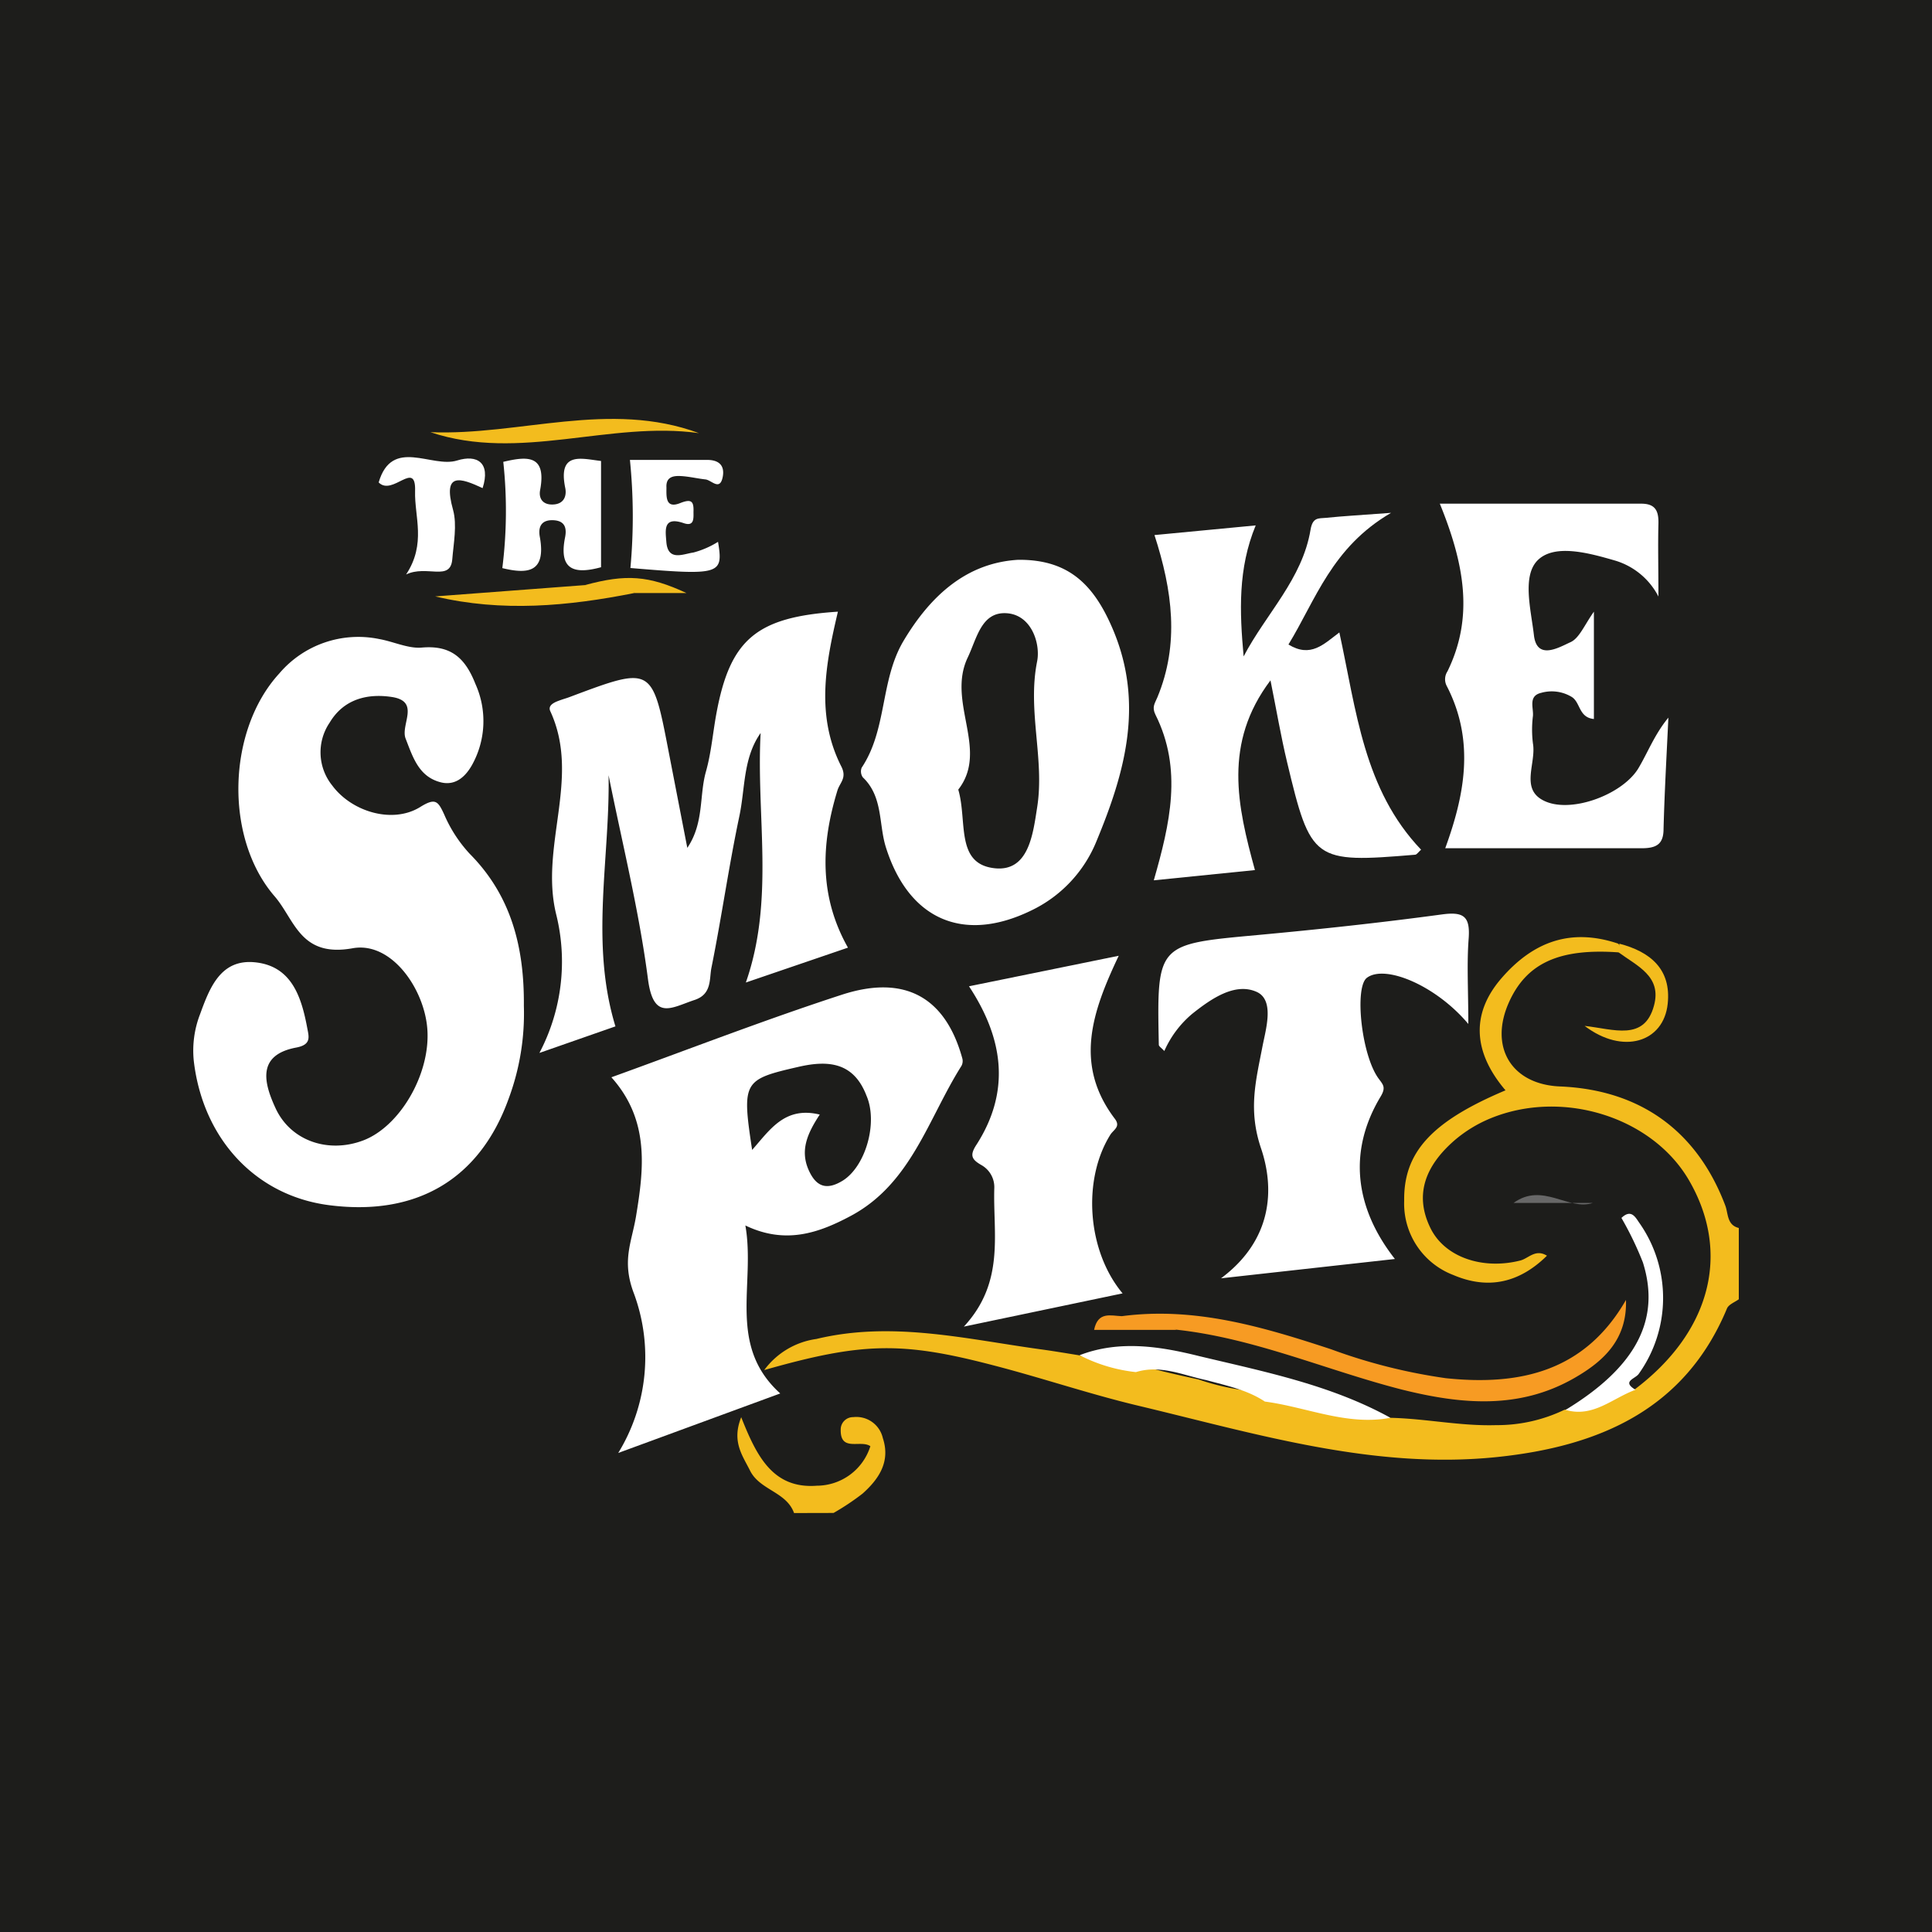
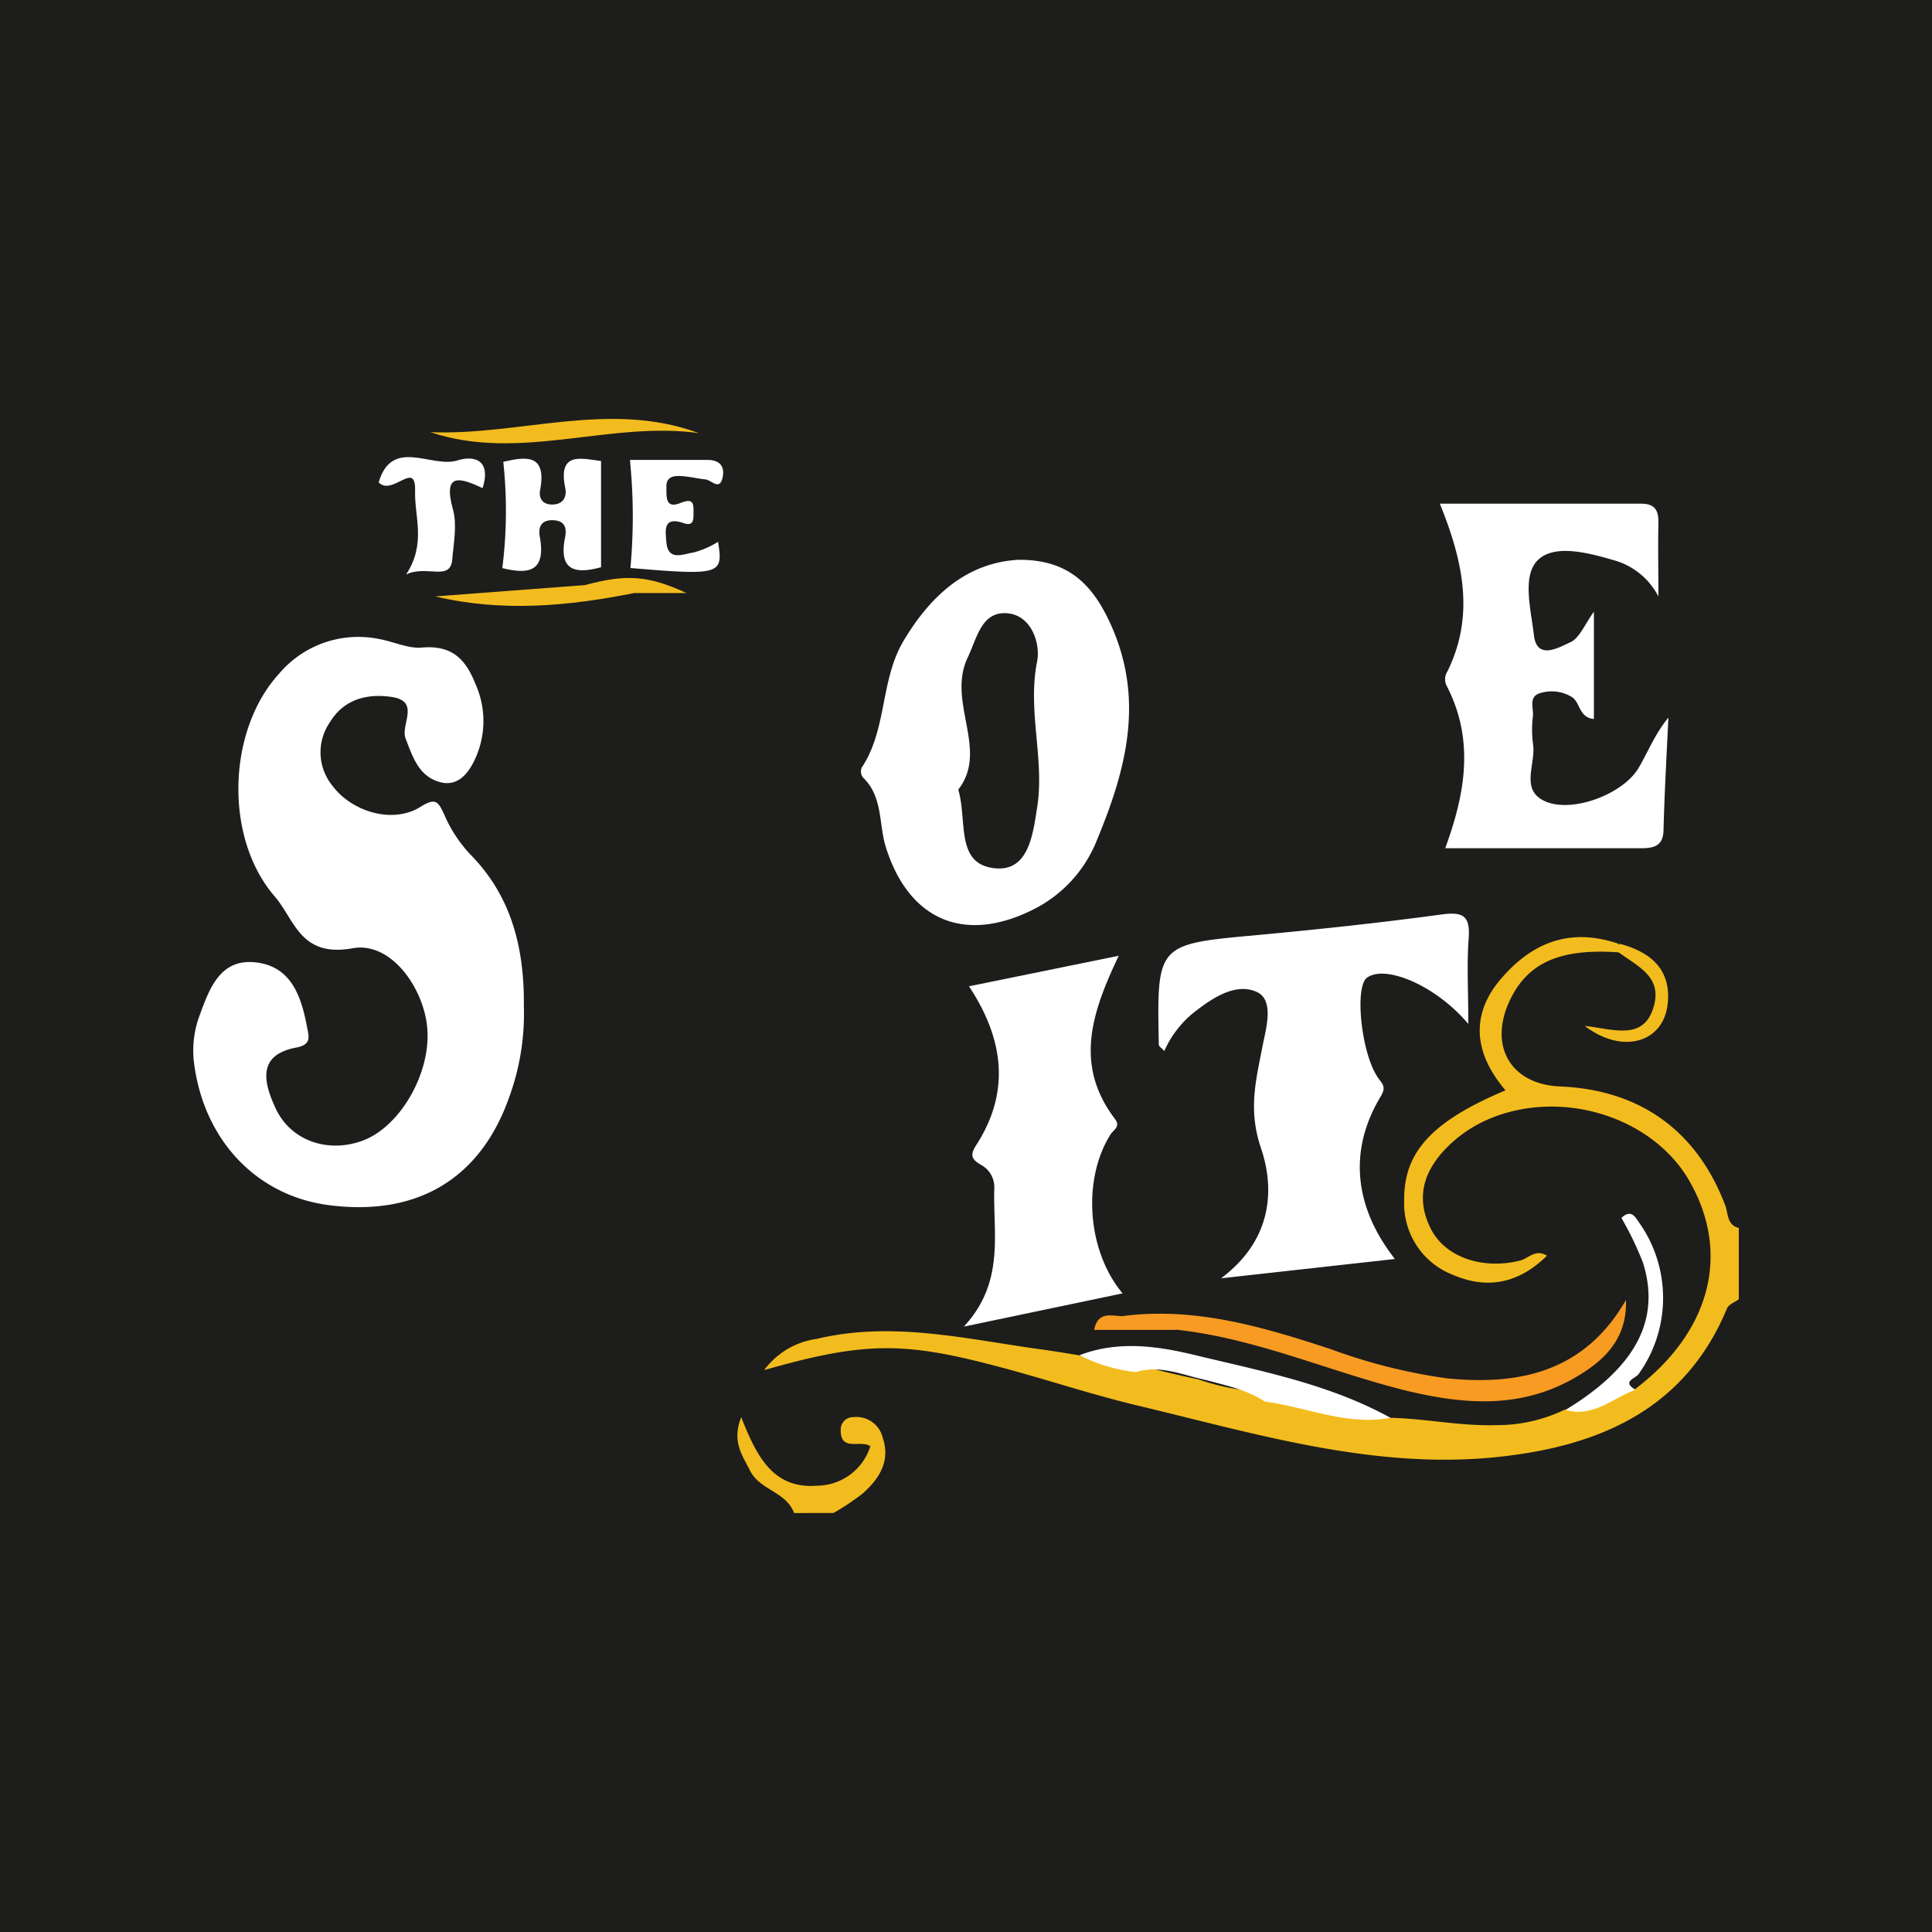
<svg xmlns="http://www.w3.org/2000/svg" width="200" height="200" viewBox="0 0 200 200">
  <defs>
    <style>.cls-1{fill:#1d1d1b;}.cls-2{fill:#f3bc1e;}.cls-3{fill:#fff;}.cls-4{fill:#f79b23;}.cls-5{fill:#686868;}</style>
  </defs>
  <g id="Layer_2" data-name="Layer 2">
    <g id="Layer_1-2" data-name="Layer 1">
      <rect class="cls-1" width="200" height="200" />
      <g id="HmW7dR.tif">
        <path class="cls-2" d="M167.56,98.59c-6.15-.44-9.54,1.11-11.36,5.18-2.07,4.64.28,8.5,5.31,8.7,8.31.35,14.19,4.63,17.1,12.35.3.82.16,2,1.39,2.3v7.38c-.41.3-1,.51-1.21.92C174.41,146,165.42,149.74,155,150.83c-12.77,1.33-24.95-2.4-37.16-5.31-5-1.19-9.94-2.87-15-4.18-9.47-2.48-13.59-2.4-23.73.49a8.1,8.1,0,0,1,5.4-3.22c7.81-1.88,15.46,0,23.14,1.06,1.34.18,2.69.41,4,.62,1.94.49,4-.1,5.91.88,2.13.68,4.32,1.15,6.51,1.63a24,24,0,0,0,6.66,1.29c4.44.59,8.75,1.81,13.13,2.68,3.68.07,7.3.87,11,.76a16.11,16.11,0,0,0,7.07-1.58c2.49-.43,4.53-2.39,7.24-2.08,7.91-5.93,10.06-14.16,5.66-21.71-3.81-6.53-13.08-9.45-20.53-6.39a13.77,13.77,0,0,0-3.8,2.34c-2.78,2.45-4.21,5.44-2.39,9.08,1.51,3,5.43,4.27,9.26,3.3.86-.21,1.57-1.24,2.77-.5-2.85,2.81-6.08,3.54-9.69,2a7.91,7.91,0,0,1-5.09-7.68c-.07-5,2.8-8.2,10.49-11.44-3.2-3.75-3.74-7.76-.43-11.59s7.21-5.23,12.08-3.6a.55.55,0,0,1,.16.62C167.71,98.5,167.63,98.59,167.56,98.59Z" />
        <path class="cls-2" d="M82.2,156.63c-.79-2.21-3.55-2.36-4.56-4.4-.77-1.55-1.92-3-.91-5.52,1.57,3.95,3.24,7.44,7.83,7.09a5.83,5.83,0,0,0,5.54-4.09c-1-.7-3.11.63-3.07-1.7a1.28,1.28,0,0,1,1.3-1.31,2.81,2.81,0,0,1,3.06,2.17c.81,2.44-.41,4.24-2.1,5.75a25.47,25.47,0,0,1-3,2Z" />
        <path class="cls-3" d="M54.23,104.12a25.28,25.28,0,0,1-1.58,9.63c-3,8.34-9.55,12.2-18.65,11-7.55-1-13-6.86-13.94-14.93a10.44,10.44,0,0,1,.65-4.83c1-2.75,2.14-5.75,5.72-5.37,3.78.4,4.78,3.61,5.38,6.82.17.9.43,1.7-1.13,2-4.14.77-3.35,3.69-2.16,6.27,1.57,3.41,5.47,4.71,9.07,3.35,3.76-1.42,6.9-6.75,6.66-11.33-.21-4.21-3.66-9.29-7.73-8.57-5.49,1-6-3-8.14-5.43-5.18-6.06-4.85-17.14.52-23a10.73,10.73,0,0,1,10.34-3.58c1.48.26,3,1,4.39.89,3.06-.28,4.53,1.08,5.59,3.77a9.35,9.35,0,0,1-.29,8.26c-.67,1.25-1.72,2.3-3.28,1.92-2.29-.57-2.9-2.58-3.66-4.53-.56-1.43,1.57-3.86-1.44-4.31-2.6-.39-5,.27-6.42,2.65a5.47,5.47,0,0,0,.26,6.51c2,2.71,6.21,4,9.08,2.25,1.6-1,1.87-.65,2.52.77a14.22,14.22,0,0,0,2.65,4.07C53,92.8,54.28,98.21,54.23,104.12Z" />
-         <path class="cls-3" d="M63,80.25c.15,8.64-1.94,17.33.71,26L55.84,109a20.29,20.29,0,0,0,1.73-14.37c-1.72-7.07,2.58-14.1-.6-21-.28-.6.36-.9.87-1.09s.78-.25,1.17-.4c8.5-3.19,8.5-3.19,10.2,5.63l1.94,10c1.75-2.58,1.22-5.41,1.93-7.9.55-1.95.71-4,1.08-6,1.42-7.72,4.18-10,12.58-10.55-1.26,5.34-2.32,10.74.34,16,.63,1.22-.14,1.68-.39,2.51C85,87.35,84.77,92.76,87.78,98.1l-10.57,3.61c3-8.58,1.06-17.25,1.53-25.83-1.83,2.59-1.59,5.72-2.2,8.6-1.1,5.2-1.84,10.48-2.89,15.69-.24,1.18.07,2.75-1.76,3.35-2.36.78-4.24,2.18-4.81-2.14C66.16,94.28,64.41,87.29,63,80.25Z" />
-         <path class="cls-3" d="M138.65,65.47c1.77,8.14,2.52,16.26,8.46,22.49-.27.23-.43.5-.61.52-10.53.88-10.81.69-13.27-9.62-.63-2.63-1.08-5.3-1.71-8.43-4.91,6.51-3.43,13-1.61,19.64l-10.47,1.06c1.68-5.87,3-11.5.17-17.15-.39-.79-.06-1.17.2-1.79,2.3-5.54,1.56-11.06-.3-16.8l10.48-1c-1.85,4.47-1.67,8.94-1.25,13.56,2.32-4.43,6.08-8,6.93-13.13.22-1.3.85-1.14,1.55-1.21,1.84-.19,3.7-.29,6.78-.52-6.14,3.58-7.79,9-10.62,13.63C135.68,68.12,137,66.71,138.65,65.47Z" />
        <path class="cls-3" d="M152,106c-3.36-4-8.64-6.2-10.51-4.77-1.28,1-.57,7.87,1.17,10.35.49.69.86.94.26,1.94-3.33,5.53-2.77,11.39,1.48,16.81l-18,2c5.36-4,5.55-9.3,4.14-13.46-1.35-4-.53-7,.16-10.59.35-1.79,1.25-4.76-.61-5.6-2.23-1-4.69.69-6.66,2.26a10.61,10.61,0,0,0-2.9,3.86c-.29-.32-.57-.48-.57-.65-.21-10.45-.2-10.4,10.16-11.35,6.4-.59,12.8-1.28,19.16-2.14,2.23-.3,2.91.2,2.76,2.44C151.83,99.76,152,102.46,152,106Z" />
        <path class="cls-3" d="M165,63.32V74.43c-1.58-.15-1.38-1.71-2.29-2.28a4,4,0,0,0-3.16-.43c-1.37.32-.79,1.53-.86,2.39a11.4,11.4,0,0,0,0,2.86c.35,2-1.29,4.61,1,5.85,2.7,1.49,8.15-.47,9.88-3.23,1-1.66,1.7-3.56,3.14-5.3-.18,3.84-.4,7.68-.5,11.52,0,1.62-.78,2-2.29,2-6.82,0-13.64,0-20.31,0,1.93-5.31,3.16-11,.15-16.81a1.49,1.49,0,0,1,.08-1.5c2.72-5.56,1.8-11-.79-17.36,7.12,0,14,0,20.85,0,1.5,0,1.81.79,1.78,2.08-.06,2.27,0,4.54,0,7.53A7.43,7.43,0,0,0,167.09,58c-2.69-.78-6.08-1.68-7.83-.08s-.77,5.2-.47,7.83,2.56,1.29,3.76.74C163.48,66.09,164,64.73,165,63.32Z" />
        <path class="cls-3" d="M115.81,98.94c-2.74,5.78-4.67,11.25-.4,16.88.63.83-.15,1.13-.47,1.65-2.9,4.64-2.42,12,1.27,16.42l-16.43,3.44c4.28-4.63,3-9.61,3.15-14.35a2.62,2.62,0,0,0-1.35-2.38c-1-.58-1.23-1-.47-2.14,3.5-5.49,2.79-10.92-.8-16.36Z" />
        <path class="cls-4" d="M116.13,136.25c7.56-1,14.62,1.11,21.65,3.42a57.62,57.62,0,0,0,11.89,3c7.65.8,14.39-.68,18.65-8.1.13,4.11-2.33,6.35-5.32,8.07-5.74,3.31-11.79,2.73-17.91,1.2-7.8-2-15.22-5.31-23.3-6.19-1.39-.61-2.86-.16-4.28-.33C116.86,137.26,115.78,137.63,116.13,136.25Z" />
        <path class="cls-3" d="M52,58.81a47.32,47.32,0,0,0,.1-11c2.38-.56,4.52-.83,3.81,2.94-.16.87.3,1.56,1.43,1.47s1.33-1,1.17-1.73c-.77-3.8,1.71-3,3.71-2.77v11c-2.59.7-4.44.44-3.72-3.11.15-.78.09-1.65-1.11-1.75-1.38-.11-1.71.71-1.5,1.76C56.54,59.3,54.58,59.44,52,58.81Z" />
        <path class="cls-3" d="M65.21,47.61c2.81,0,5.4,0,8,0,1.24,0,1.82.6,1.61,1.74-.29,1.53-1.17.34-1.79.28-.81-.09-1.6-.28-2.41-.34s-1.7,0-1.63,1.17c0,.91-.13,2.24,1.42,1.62,1.16-.46,1.42-.2,1.38.9,0,.65.1,1.55-1,1.18-2.18-.75-1.9.76-1.81,1.94.16,2.06,1.78,1.23,2.79,1.1a9.25,9.25,0,0,0,2.56-1.11c.56,3.4.25,3.49-9.07,2.71A58.11,58.11,0,0,0,65.21,47.61Z" />
        <path class="cls-3" d="M39.2,49.94c1.38-4.72,5.5-1.45,8.12-2.27,2.06-.64,3.49.2,2.64,2.86-2.28-1.06-4.17-1.72-3.06,2.25.43,1.56.05,3.48-.08,5.11-.19,2.35-2.64.55-4.78,1.58,2.11-3.2.85-6,.93-8.63C43.07,47.52,40.64,51.41,39.2,49.94Z" />
        <path class="cls-2" d="M72.36,44.84c-9.23-1.3-18.56,3-27.8-.1C53.82,45.11,63.08,41.4,72.36,44.84Z" />
        <path class="cls-3" d="M169.31,143.87c-2.37.85-4.39,2.92-7.24,2.08,7.25-4.41,9.88-9.32,8-15.27a34.11,34.11,0,0,0-2.22-4.6c1.05-1,1.48,0,1.9.58a13.51,13.51,0,0,1-.12,15.58C169.25,142.75,167.85,143,169.31,143.87Z" />
-         <path class="cls-2" d="M65.67,61.39c-6.84,1.36-13.69,2-20.62.35l15.5-1.17C62.29,60.63,64.27,59.21,65.67,61.39Z" />
+         <path class="cls-2" d="M65.67,61.39c-6.84,1.36-13.69,2-20.62.35l15.5-1.17C62.29,60.63,64.27,59.21,65.67,61.39" />
        <path class="cls-2" d="M167.56,98.59c0-.3.05-.6.08-.9,3.22.84,5.38,2.66,5,6.22-.42,4-4.65,5.3-8.6,2.29,3,.33,6.18,1.62,7.18-2.1C172.05,101.06,169.47,100,167.56,98.59Z" />
        <path class="cls-2" d="M65.67,61.39c-1.53-1.37-3.46-.27-5.12-.82,4.26-1.16,6.59-1,10.51.82Z" />
        <path class="cls-4" d="M116.13,136.25c1.63,1.45,4,0,5.66,1.42h-8.53C113.66,135.72,115,136.21,116.13,136.25Z" />
-         <path class="cls-5" d="M156.68,124.53c3-2.19,5.69.84,8.2,0Z" />
        <path class="cls-3" d="M124.16,140.39c-4-1-8.26-1.7-12.4-.1a16.55,16.55,0,0,0,5.83,1.75h0c2.55-.79,4.88.33,7.29.83,2.08.57,4.22,1,6.06,2.22h0c4.34.57,8.5,2.53,13,1.68C137.78,143.37,130.91,142,124.16,140.39Z" />
-         <path class="cls-3" d="M99.62,109.57c-1.73-6.29-5.9-8.72-12.43-6.61-8,2.6-15.9,5.67-23.9,8.56,4,4.46,3.35,9.53,2.55,14.4-.46,2.73-1.51,4.61-.21,8A19,19,0,0,1,64,150.41l16.77-6.16c-5.53-5-2.54-11.32-3.61-17.39,4.16,2,7.62.77,10.93-1,6.25-3.35,8-10.08,11.44-15.52A1.06,1.06,0,0,0,99.62,109.57ZM87.27,122.2c-1.61,1-2.74.75-3.55-1.06-.94-2.09-.1-3.87,1.14-5.76-3.62-.88-5.15,1.57-7,3.66-1.08-7.12-.92-7.29,4.84-8.61,3.15-.72,5.7-.4,7,3C90.9,116.21,89.62,120.7,87.27,122.2Z" />
        <path class="cls-3" d="M115.24,65.23c-2-4.76-4.65-7.32-9.83-7.28-5.21.3-9,3.54-11.91,8.45-2.39,4.08-1.66,9.11-4.3,13.07a1.06,1.06,0,0,0,.12,1c2.1,2,1.63,4.81,2.38,7.22,2.33,7.43,7.94,10,15,6.59A13.62,13.62,0,0,0,113.54,87C116.44,80,118.45,72.9,115.24,65.23Zm-7.87,18.32c-.43,2.72-.85,6.72-4.41,6.33-4.09-.45-2.8-4.88-3.76-8.14,3.22-4.14-1.25-9.08,1-13.72.94-2,1.41-4.7,4-4.54s3.53,3.17,3.16,5C106.34,73.6,108.15,78.58,107.37,83.55Z" />
      </g>
    </g>
  </g>
</svg>